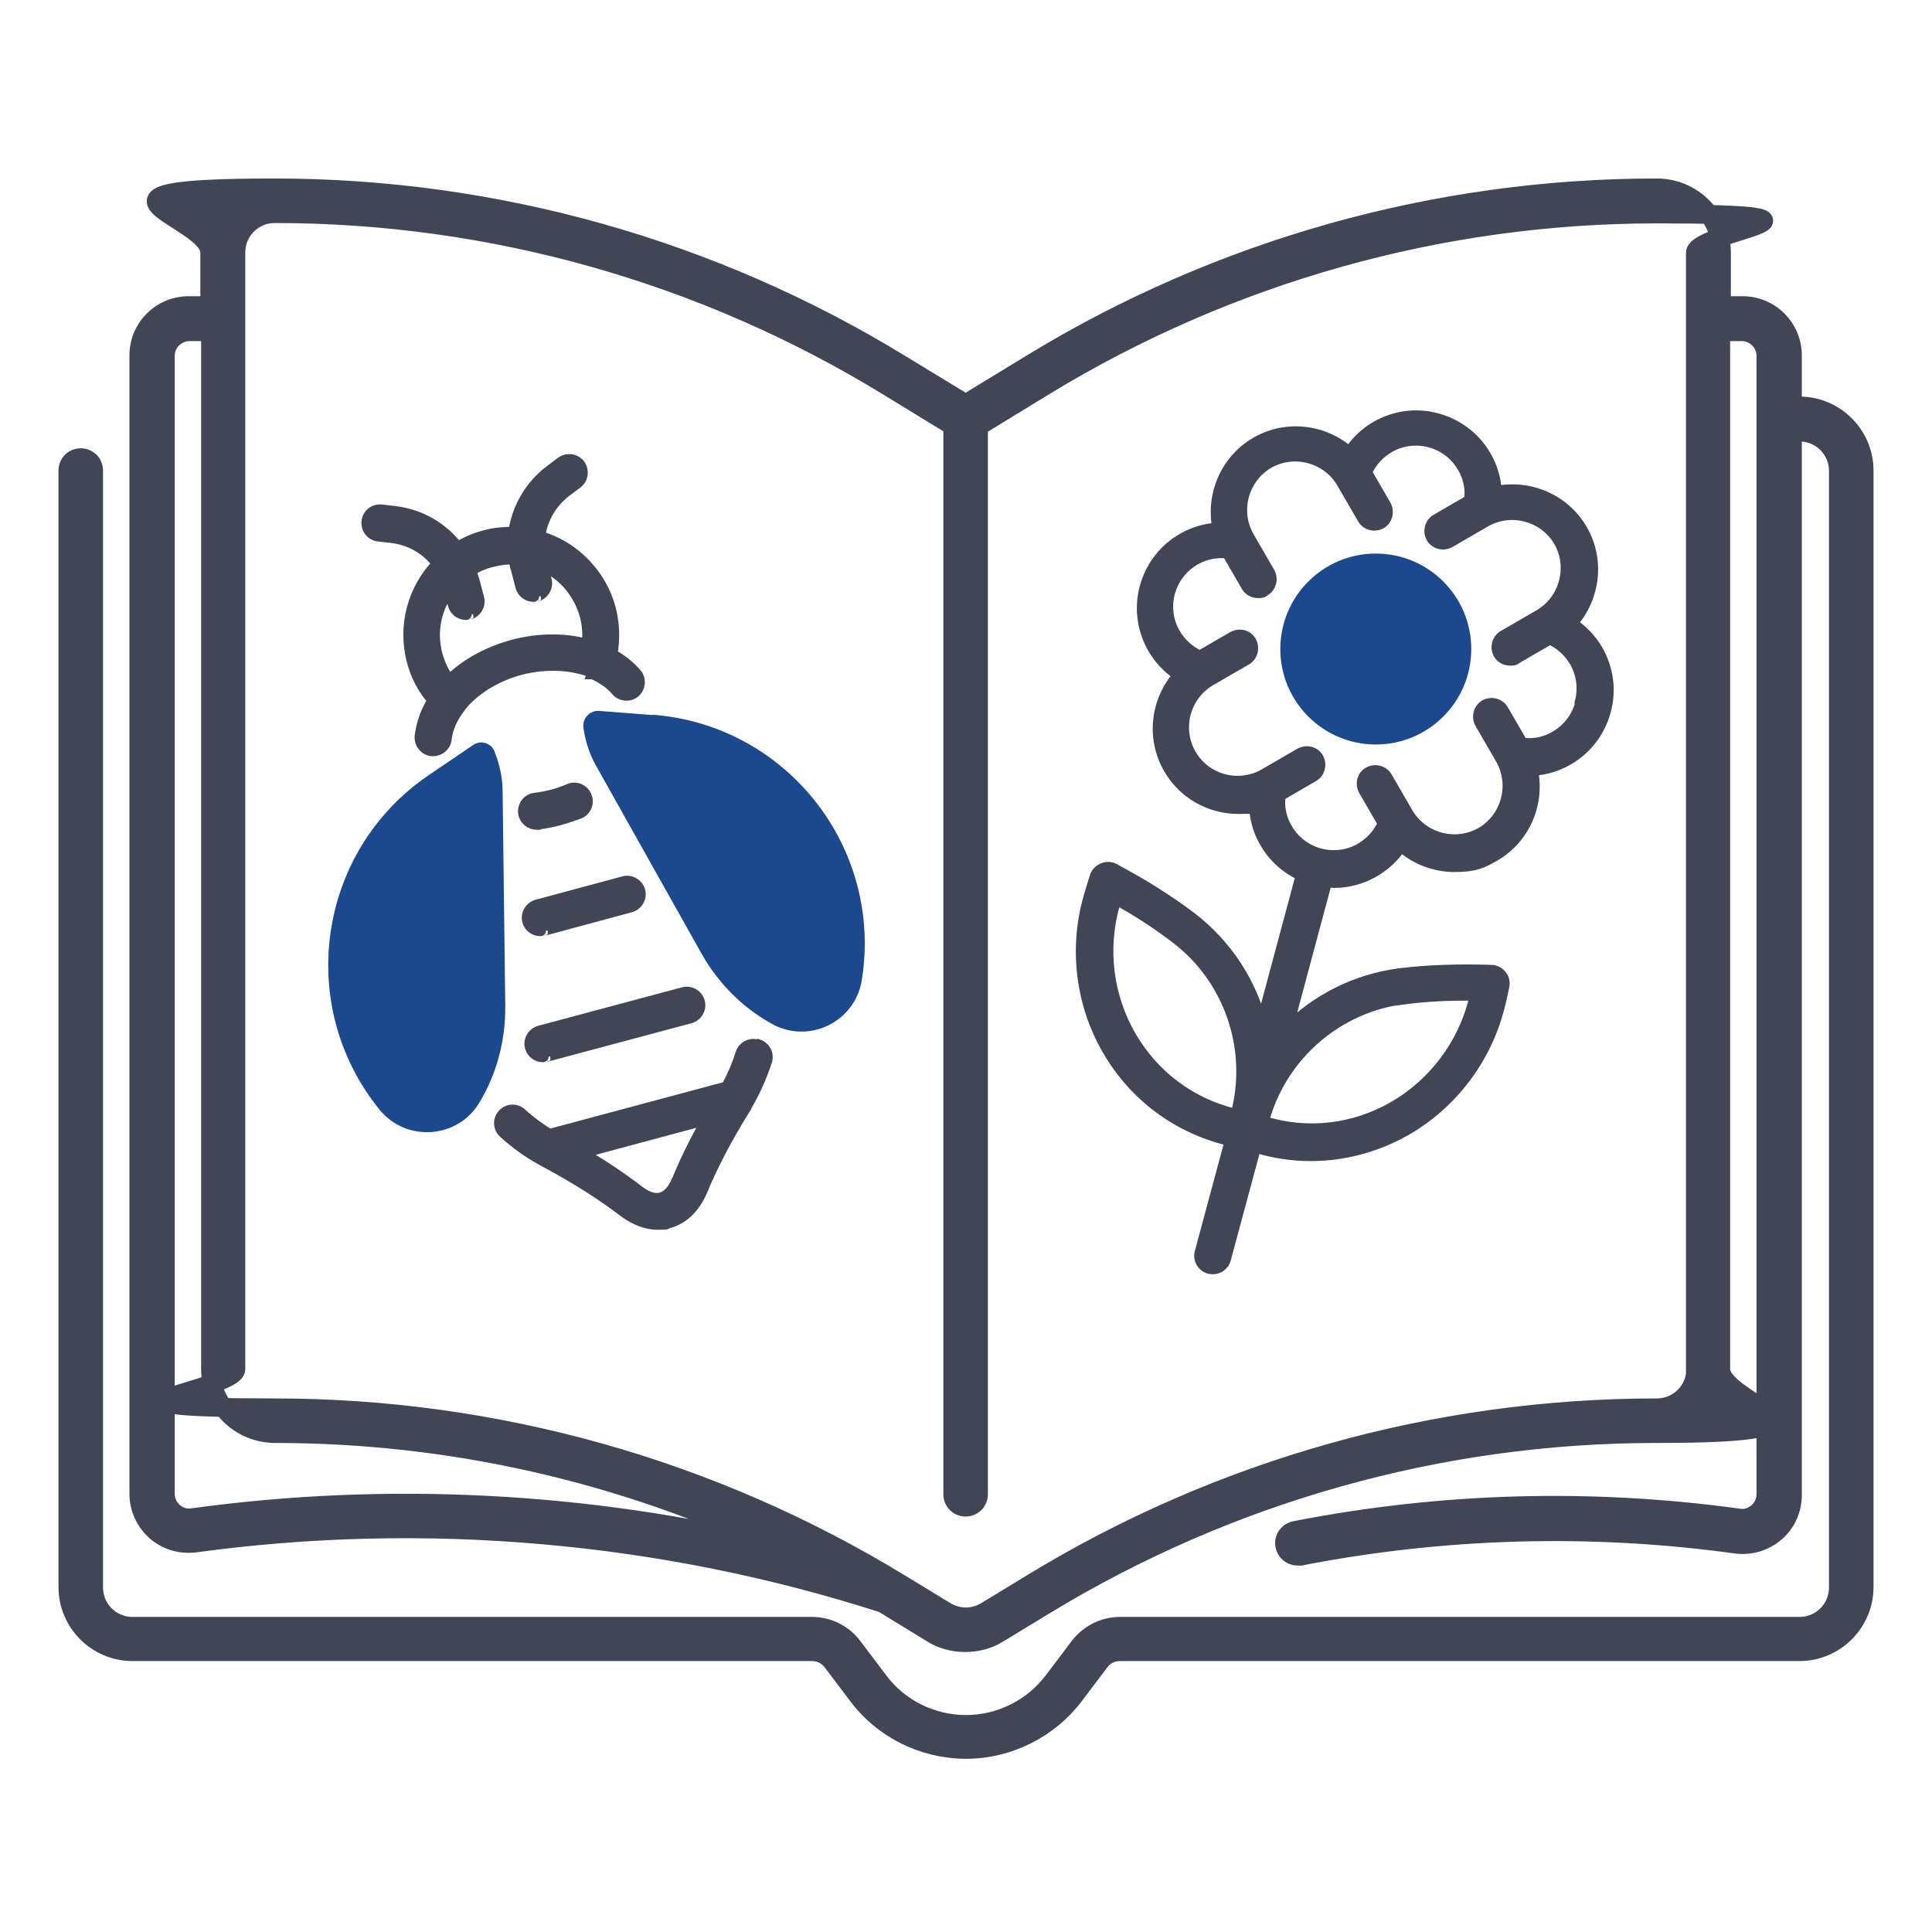
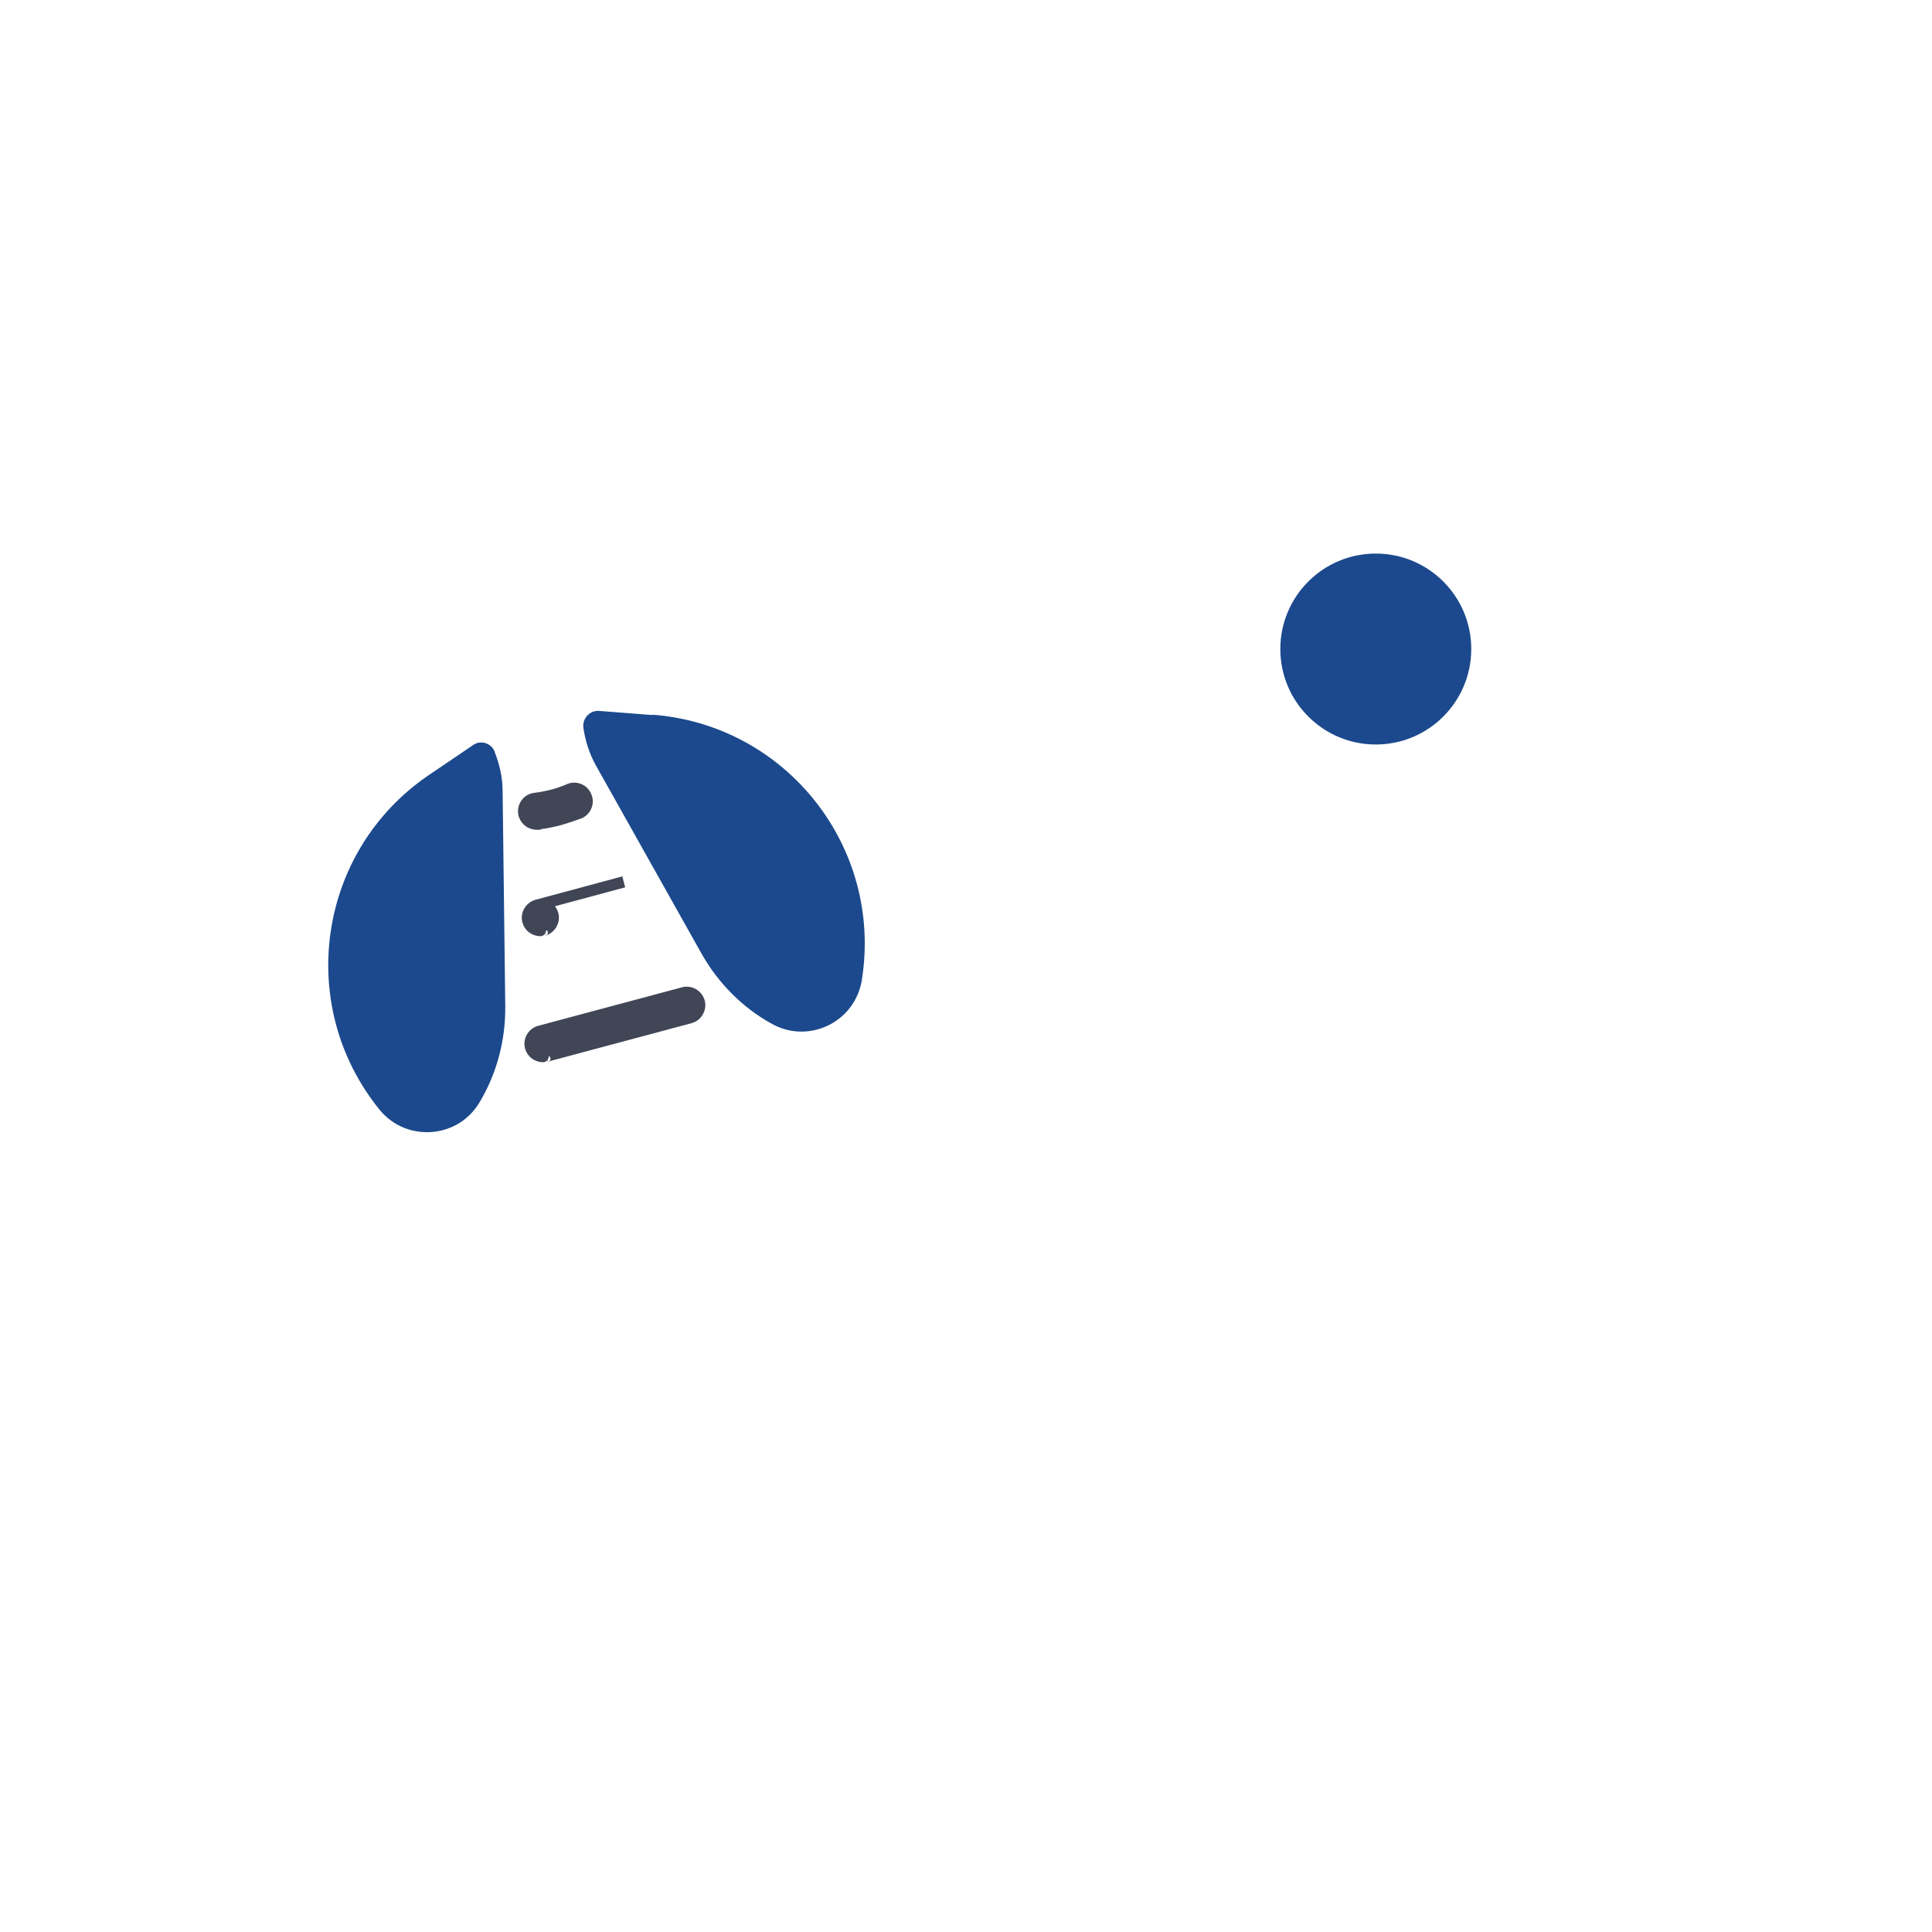
<svg xmlns="http://www.w3.org/2000/svg" id="Layer_1" version="1.1" viewBox="0 0 512 512">
  <defs>
    <style>
      .st0 {
        stroke-width: 5px;
      }

      .st0, .st1 {
        fill: #404656;
        stroke: #404656;
        stroke-miterlimit: 10;
      }

      .st1 {
        stroke-width: 3px;
      }

      .st2 {
        fill: #1c498d;
      }
    </style>
  </defs>
  <path class="st2" d="M173,189.5l-14.2-1.1c-2.5-.2-4.5,2-4.2,4.4.5,3.6,1.6,7,3.4,10.2l27.9,49.7c4.4,7.8,10.8,14.3,18.6,18.6,9.8,5.5,22.1-.4,23.9-11.6,5.6-35.2-20-67.6-55.5-70.3h0Z" />
  <path class="st2" d="M131.1,199.2c-.9-2.3-3.8-3.2-5.8-1.7l-11.8,8c-29.4,20.1-35.3,61-12.9,88.6,7.1,8.7,20.8,7.7,26.5-2,4.6-7.7,6.9-16.5,6.8-25.5l-.7-56.9c0-3.6-.8-7.1-2.1-10.4h0Z" />
  <circle class="st2" cx="364.6" cy="172" r="25.3" />
  <g>
-     <path class="st0" d="M476.9,107.6h-1.9v-13.4c0-7.3-5.9-13.2-13.2-13.2h-5.6v-14.1c0-9.4-7.7-17.1-17.1-17.1-58.5,0-115.9,16.1-165.8,46.6l-17.4,10.6-17.4-10.6c-49.9-30.5-107.3-46.6-165.8-46.6s-17.1,7.7-17.1,17.1v14.1h-5.6c-7.3,0-13.2,5.9-13.2,13.2v301.7c0,3.8,1.7,7.4,4.5,9.9,2.9,2.5,6.7,3.6,10.5,3.1,60.8-8.3,123.8-2.8,182.2,16,.3.2,12.9,7.9,12.9,7.9,2.7,1.7,5.8,2.5,8.9,2.5s6.2-.8,8.9-2.5l12-7.3c48.9-29.8,105-45.6,162.2-45.6s17.1-7.7,17.1-17.1V87.9h5.6c3.5,0,6.4,2.9,6.4,6.4v301.7c0,1.8-.8,3.6-2.2,4.8-1.4,1.2-3.2,1.8-5,1.5-39.2-5.4-78.8-4.3-117.6,3.3-1.9.4-3.1,2.2-2.7,4,.3,1.6,1.7,2.8,3.4,2.8s.4,0,.7,0c38.1-7.4,76.9-8.5,115.4-3.2,3.8.5,7.6-.6,10.5-3.1,2.9-2.5,4.5-6.1,4.5-9.9V114.5h1.9c5.7,0,10.3,4.6,10.3,10.3v295.9c0,5.7-4.6,10.3-10.3,10.3h-180.1c-4.2,0-8.2,2-10.8,5.4l-6.8,9c-5.5,7.3-14.1,11.6-23.2,11.6s-17.8-4.3-23.2-11.6l-6.8-9c-2.5-3.4-6.6-5.4-10.8-5.4H35.1c-5.7,0-10.3-4.6-10.3-10.3V124.7c0-1.9-1.5-3.4-3.4-3.4s-3.4,1.5-3.4,3.4v295.9c0,9.4,7.7,17.1,17.1,17.1h180.1c2.1,0,4.1,1,5.3,2.6l6.8,9c6.7,9,17.5,14.3,28.7,14.3s22-5.4,28.7-14.3l6.8-9c1.3-1.7,3.2-2.6,5.3-2.6h180.1c9.4,0,17.1-7.7,17.1-17.1V124.7c0-9.4-7.7-17.1-17.1-17.1h0ZM51,402.2c-1.8.3-3.7-.3-5-1.5-1.4-1.2-2.2-3-2.2-4.8V94.3c0-3.5,2.9-6.4,6.4-6.4h5.6v274.9c0,9.4,7.7,17.1,17.1,17.1,46.5,0,92.2,10.4,133.9,30.3-50.8-12.3-104-15.1-155.7-8h0ZM449.4,362.8c0,5.7-4.6,10.3-10.3,10.3-58.5,0-115.9,16.1-165.8,46.6l-12,7.3c-3.3,2-7.4,2-10.7,0l-12-7.3c-49.9-30.5-107.3-46.6-165.8-46.6s-10.3-4.6-10.3-10.3V66.9c0-5.7,4.6-10.3,10.3-10.3,57.3,0,113.4,15.8,162.2,45.6l17.5,10.7v283.1c0,1.9,1.5,3.4,3.4,3.4s3.4-1.5,3.4-3.4V113l17.5-10.7c48.9-29.8,105-45.6,162.2-45.6s10.3,4.6,10.3,10.3v295.9Z" />
    <path class="st1" d="M140.6,277.5c.4,1.5,1.8,2.5,3.3,2.5s.6,0,.9-.1l38.1-10.2c1.8-.5,2.9-2.4,2.4-4.2s-2.4-2.9-4.2-2.4l-38.1,10.2c-1.8.5-2.9,2.4-2.4,4.2h0Z" />
-     <path class="st1" d="M165.3,233.7l-23,6.2c-1.8.5-2.9,2.4-2.4,4.2.4,1.5,1.8,2.5,3.3,2.5s.6,0,.9-.1l23-6.2c1.8-.5,2.9-2.4,2.4-4.2-.5-1.8-2.4-2.9-4.2-2.4h0Z" />
-     <path class="st1" d="M200.7,277c-1.8-.6-3.7.4-4.3,2.2-1,3.2-2.3,6.2-3.8,8.9l-47,12.6c-2.6-1.6-5.1-3.4-7.5-5.6-1.4-1.3-3.6-1.1-4.8.3-1.3,1.4-1.1,3.6.3,4.8,3.1,2.8,6.3,5.1,9.7,7,.1,0,.3.2.4.2.2.1.5.3.7.4,8.2,4.4,15,8.7,20.9,13.2,2.9,2.2,6,3.4,9,3.4s1.9-.1,2.9-.4c3.8-1,6.9-4,8.8-8.5,2.8-6.8,6.6-14,11.5-21.9.2-.2.3-.5.4-.8,0-.1.1-.2.2-.3,2-3.5,3.7-7.3,5-11.3.6-1.8-.4-3.7-2.2-4.3h0ZM179.4,313c-.7,1.7-2,3.9-4.2,4.5-2.2.6-4.4-.7-5.9-1.8-4.5-3.5-9.5-6.8-15.2-10.2l33.5-9c-3.3,5.7-6,11.2-8.1,16.4h0Z" />
-     <path class="st1" d="M157,178.5s0,0,.1,0h0c2.5,1.1,4.7,2.6,6.3,4.5,1.2,1.4,3.4,1.6,4.8.4s1.6-3.4.4-4.8c-1.8-2.1-4-3.8-6.5-5.2.8-4,.6-8.1-.4-12.1-1.9-7-6.4-12.8-12.6-16.5-1.9-1.1-4-2-6.1-2.6.6-4.7,3.1-9.1,7.1-12.1l2.8-2.1c1.5-1.1,1.8-3.3.7-4.8s-3.3-1.8-4.8-.7l-2.8,2.1c-5.5,4.1-8.9,10.1-9.8,16.5-2.6,0-5.2.2-7.7.9-2.6.7-5,1.7-7.2,3.1-4-5.2-9.9-8.7-16.7-9.5l-3.5-.4c-1.9-.2-3.6,1.1-3.8,3s1.1,3.6,3,3.8l3.5.4c5,.6,9.3,3.1,12.2,7-6.4,6.6-9.2,16.3-6.7,25.8,1,3.9,2.9,7.4,5.5,10.4-1.9,3-3,6.2-3.4,9.5-.2,1.9,1.2,3.6,3,3.8.1,0,.3,0,.4,0,1.7,0,3.2-1.3,3.4-3,.3-2.9,1.6-5.8,3.7-8.5,0,0,0,0,.1-.2,3.5-4.4,9.2-8,15.8-9.8,7-1.8,13.9-1.4,19.3.8h0ZM119.1,180.4c-1.5-2-2.6-4.3-3.3-6.8-1.7-6.2-.3-12.5,3.3-17.3l1.1,4c.4,1.5,1.8,2.5,3.3,2.5s.6,0,.9-.1c1.8-.5,2.9-2.4,2.4-4.2l-1.2-4.6c-.3-.9-.6-1.8-.9-2.7,1.7-1.1,3.5-1.9,5.6-2.4,2-.5,4-.8,6-.7.1.9.3,1.9.6,2.8l1.2,4.6c.4,1.5,1.8,2.5,3.3,2.5s.6,0,.9-.1c1.8-.5,2.9-2.4,2.4-4.2l-1.1-4c.7.3,1.4.6,2,1,4.7,2.7,8,7.1,9.5,12.3.7,2.6.9,5.2.5,7.8-6-1.6-12.8-1.6-19.6.2-6.7,1.8-12.6,5.1-16.9,9.3h0Z" />
+     <path class="st1" d="M165.3,233.7l-23,6.2c-1.8.5-2.9,2.4-2.4,4.2.4,1.5,1.8,2.5,3.3,2.5s.6,0,.9-.1c1.8-.5,2.9-2.4,2.4-4.2-.5-1.8-2.4-2.9-4.2-2.4h0Z" />
    <path class="st1" d="M142.7,218.3c1.9-.2,3.8-.6,5.6-1.1,1.8-.5,3.5-1.1,5.2-1.7,1.7-.7,2.6-2.7,1.8-4.5-.7-1.7-2.7-2.6-4.5-1.8-1.4.6-2.8,1.1-4.3,1.5-1.6.4-3.1.7-4.7.9-1.9.2-3.2,1.9-3,3.8.2,1.7,1.7,3,3.4,3,.1,0,.3,0,.4,0h0Z" />
-     <path class="st1" d="M416.6,165.1c5.9-6.6,7.3-16.6,2.6-24.7-4.7-8.1-14-11.9-22.7-10.1-.2-3.3-1.1-6.5-2.8-9.4-2.8-4.9-7.4-8.4-12.9-9.9-5.5-1.5-11.2-.7-16.1,2.1-2.9,1.7-5.3,4-7.1,6.8-6.6-5.9-16.6-7.3-24.7-2.6-8.1,4.7-11.9,14-10.1,22.7-3.3.2-6.5,1.1-9.4,2.8-4.9,2.8-8.4,7.4-9.9,12.9-2.4,9.1,1.4,18.3,8.9,23.2-5.9,6.6-7.3,16.6-2.6,24.7,3.9,6.8,11,10.6,18.4,10.6s2.9-.2,4.3-.4c.2,3.3,1.1,6.5,2.8,9.4,2.2,3.9,5.6,6.9,9.6,8.7l-10.6,39.5c-2.8-11-9.2-20.9-18.5-28.1-5.9-4.5-12.9-8.9-20.6-13-.9-.5-1.9-.5-2.9-.1-.9.4-1.7,1.1-2,2.1-.6,1.9-1.2,3.8-1.7,5.6-3.9,13.6-2,28.4,5.1,40.5,7,12,18.3,20.4,31.8,23.7.2,0,.4,0,.6.1l-8,29.7c-.5,1.8.6,3.7,2.4,4.2.3,0,.6.1.9.1,1.5,0,2.9-1,3.3-2.5l8-29.7c.1,0,.3,0,.4.1,4.7,1.4,9.5,2.1,14.3,2.1,8.7,0,17.3-2.3,25.1-6.7,12.2-7,21.2-18.8,24.7-32.5.5-1.8.9-3.8,1.3-5.7.2-1,0-2-.7-2.8-.6-.8-1.6-1.3-2.6-1.3-8.7-.3-16.9,0-24.3.9-11.5,1.5-22,6.8-29.9,14.8l10.5-39.2c.7,0,1.4.1,2.1.1,7.1,0,13.8-3.7,17.7-9.6,3.9,3.5,9,5.4,14.2,5.4s7.2-.9,10.5-2.8c8.1-4.7,11.9-13.9,10.1-22.7,3.3-.2,6.5-1.1,9.4-2.8,4.9-2.8,8.4-7.4,9.9-12.9,1.5-5.5.7-11.2-2.1-16.1-1.7-2.9-4-5.3-6.8-7.1h0ZM328.1,293.9c-.1.5-.2,1-.4,1.5-.2,0-.3,0-.5-.1-11.6-2.8-21.4-10.1-27.5-20.5-6.2-10.6-7.8-23.4-4.4-35.2.1-.5.3-.9.4-1.4,6,3.3,11.3,6.8,16,10.4,13.8,10.5,20.2,28.3,16.3,45.3ZM371.9,264.7c5.9-.8,12.3-1.1,19.1-1-.1.5-.2.9-.3,1.4-3,11.9-10.8,22.2-21.4,28.3-10.5,6-22.6,7.4-34,4-.2,0-.3,0-.5-.2.1-.5.3-1,.4-1.5,5.1-16.7,19.6-28.9,36.8-31.1h0ZM418.9,186.5c-1,3.7-3.4,6.8-6.7,8.7-2.7,1.6-5.7,2.2-8.8,1.8l-5.1-8.8c-.9-1.6-3-2.2-4.7-1.3-1.6.9-2.2,3-1.3,4.7l5.5,9.5c3.9,6.8,1.6,15.6-5.2,19.6-6.8,3.9-15.6,1.6-19.6-5.2l-5.5-9.5c-.9-1.6-3-2.2-4.7-1.3s-2.2,3-1.3,4.7l5.1,8.8c-1.2,2.8-3.3,5.1-6,6.7-3.3,1.9-7.2,2.4-10.9,1.4-3.7-1-6.8-3.4-8.7-6.7-1.6-2.7-2.2-5.7-1.8-8.8l8.8-5.1c1.6-.9,2.2-3,1.3-4.7s-3-2.2-4.7-1.3l-9.5,5.5c-3.3,1.9-7.2,2.4-10.9,1.4-3.7-1-6.8-3.4-8.7-6.7-3.9-6.8-1.6-15.6,5.2-19.6l9.5-5.5c1.6-.9,2.2-3,1.3-4.7s-3-2.2-4.7-1.3l-8.8,5.1c-2.8-1.2-5.1-3.3-6.7-6-1.9-3.3-2.4-7.2-1.4-10.9,1.9-6.9,8.5-11.3,15.4-10.5l5.1,8.8c.6,1.1,1.8,1.7,3,1.7s1.2-.1,1.7-.5c1.6-.9,2.2-3,1.3-4.7l-5.5-9.5c-3.9-6.8-1.6-15.6,5.2-19.6,6.8-3.9,15.6-1.6,19.6,5.2l5.5,9.5c.9,1.6,3,2.2,4.7,1.3,1.6-.9,2.2-3,1.3-4.7l-5.1-8.8c1.2-2.8,3.3-5.1,6-6.7,3.3-1.9,7.2-2.4,10.9-1.4,3.7,1,6.8,3.4,8.7,6.7,1.6,2.7,2.2,5.7,1.8,8.8l-8.8,5.1c-1.6.9-2.2,3-1.3,4.7.9,1.6,3,2.2,4.7,1.3l9.5-5.5c6.8-3.9,15.6-1.6,19.6,5.2,3.9,6.8,1.6,15.6-5.2,19.6l-9.5,5.5c-1.6.9-2.2,3-1.3,4.7.6,1.1,1.8,1.7,3,1.7s1.2-.1,1.7-.5l8.8-5.1c2.8,1.2,5.1,3.3,6.7,6,1.9,3.3,2.4,7.2,1.4,10.9h0Z" />
  </g>
</svg>